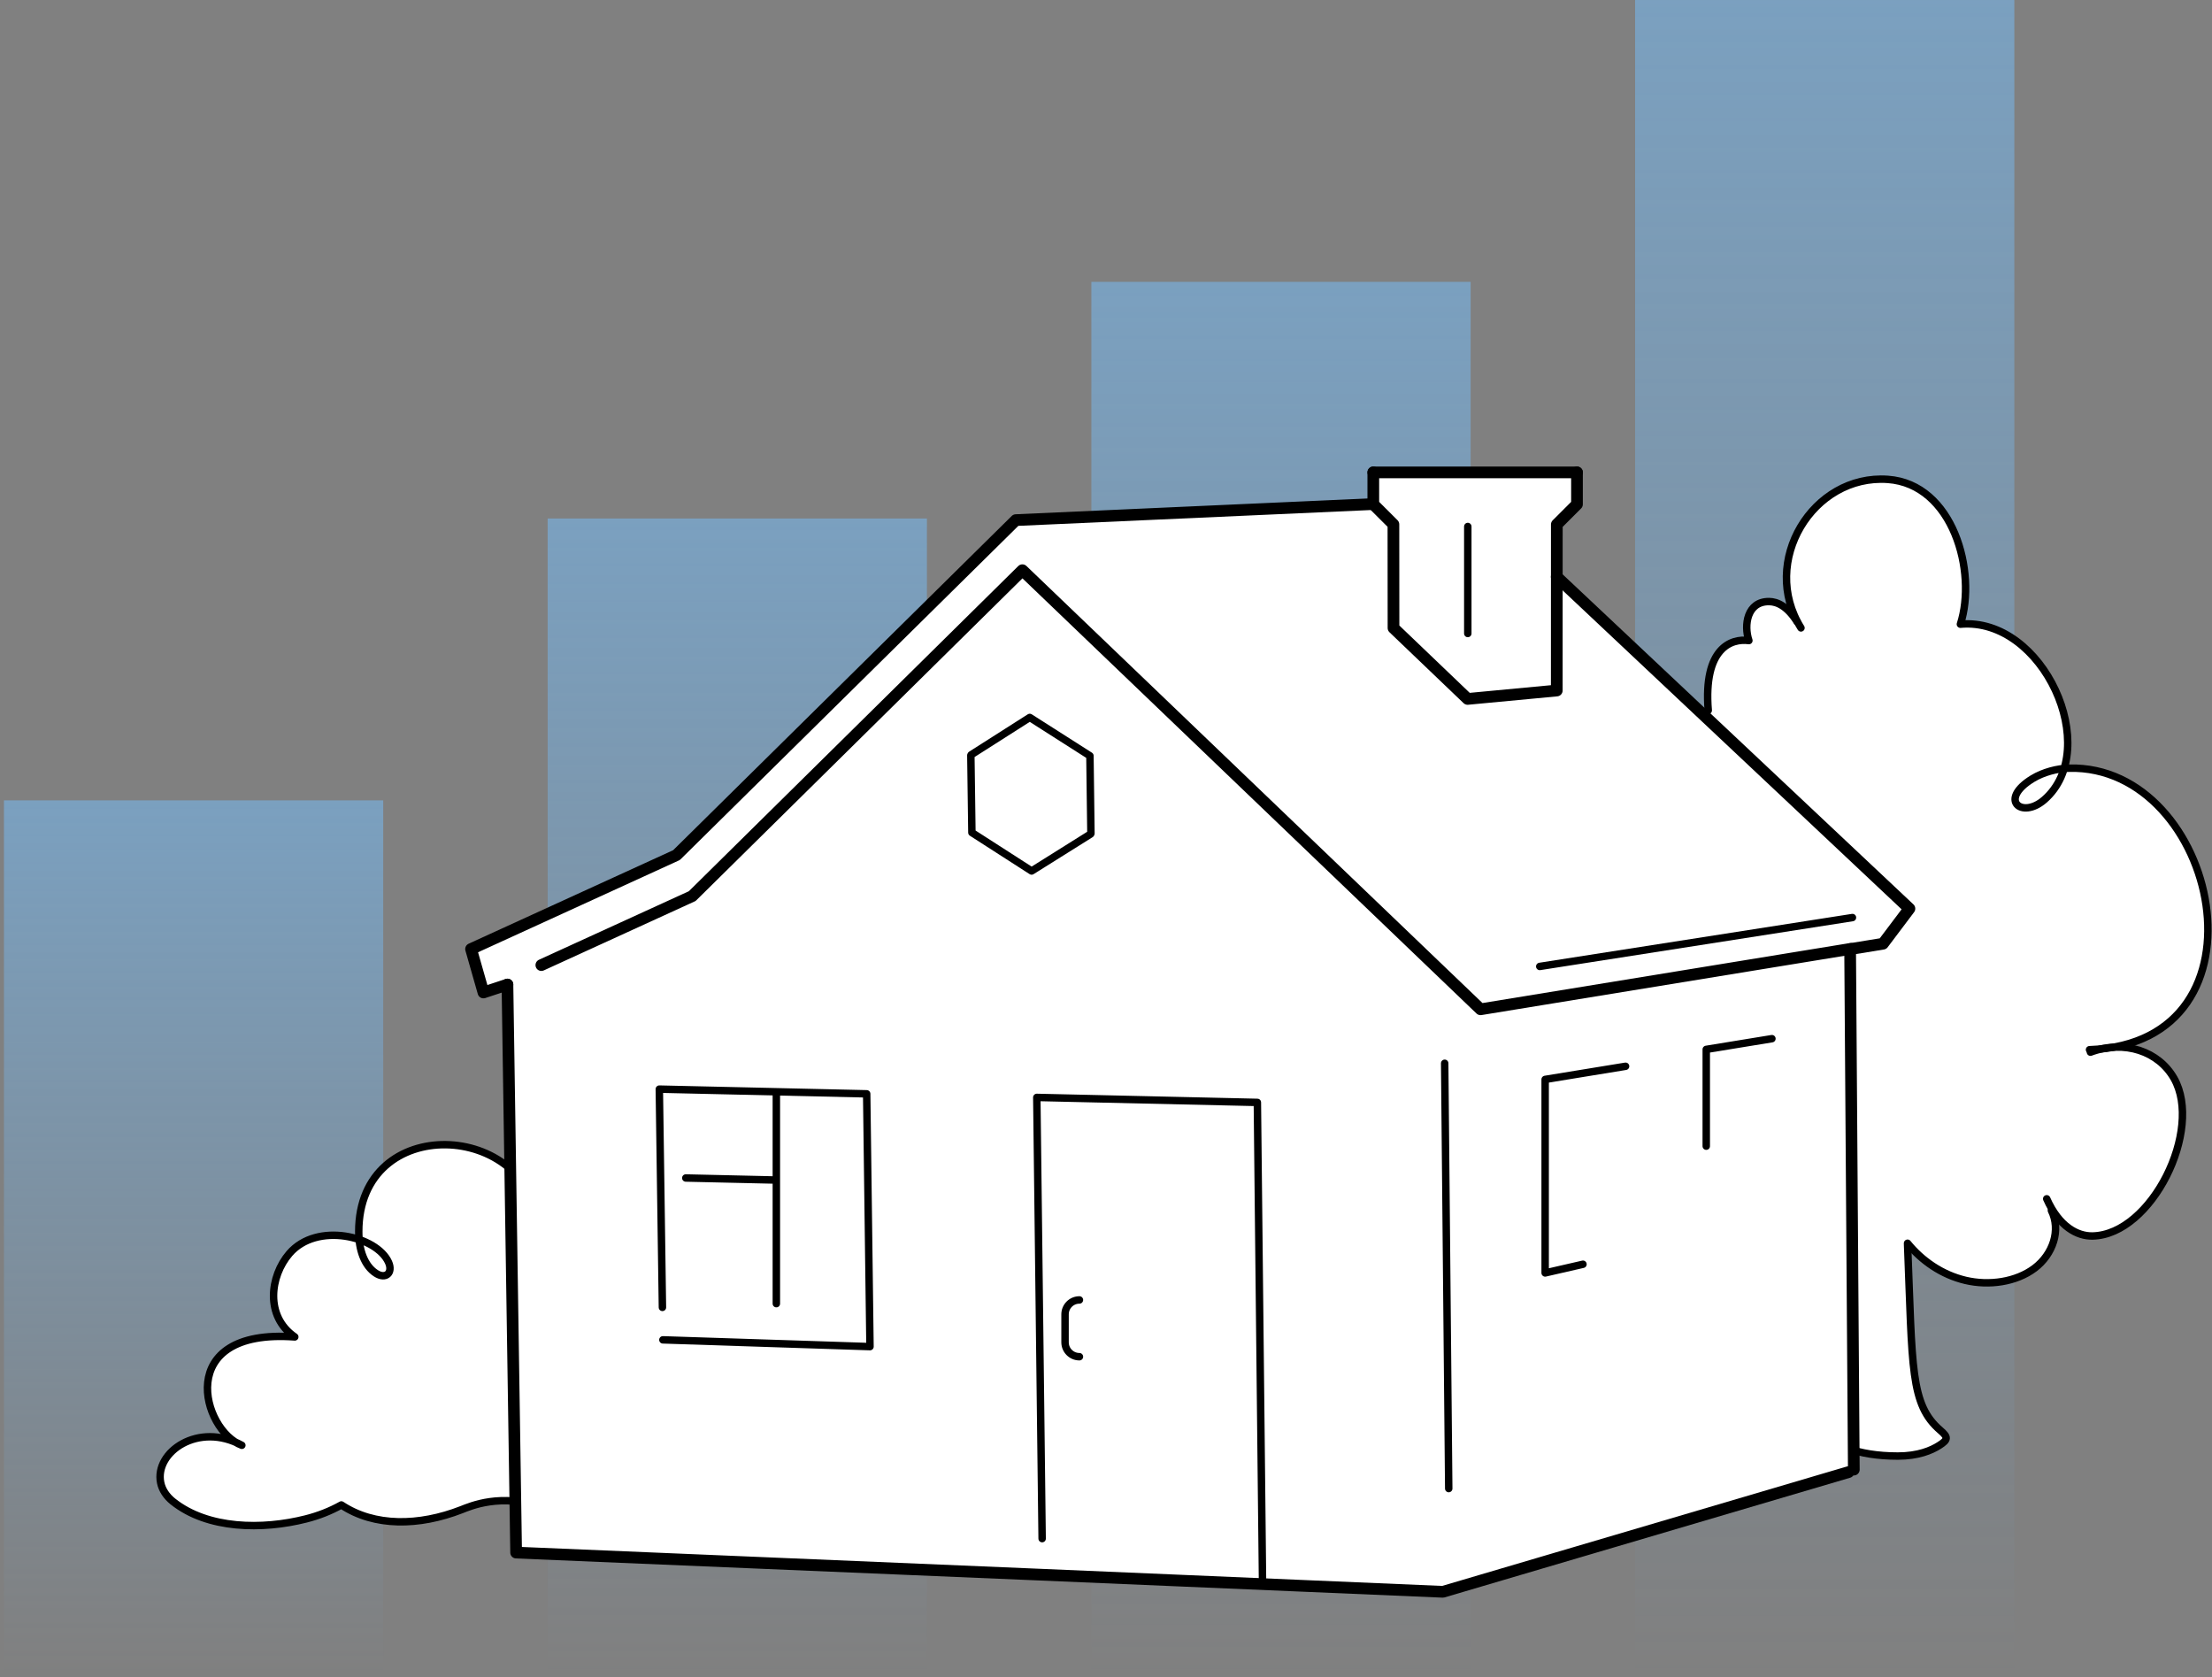
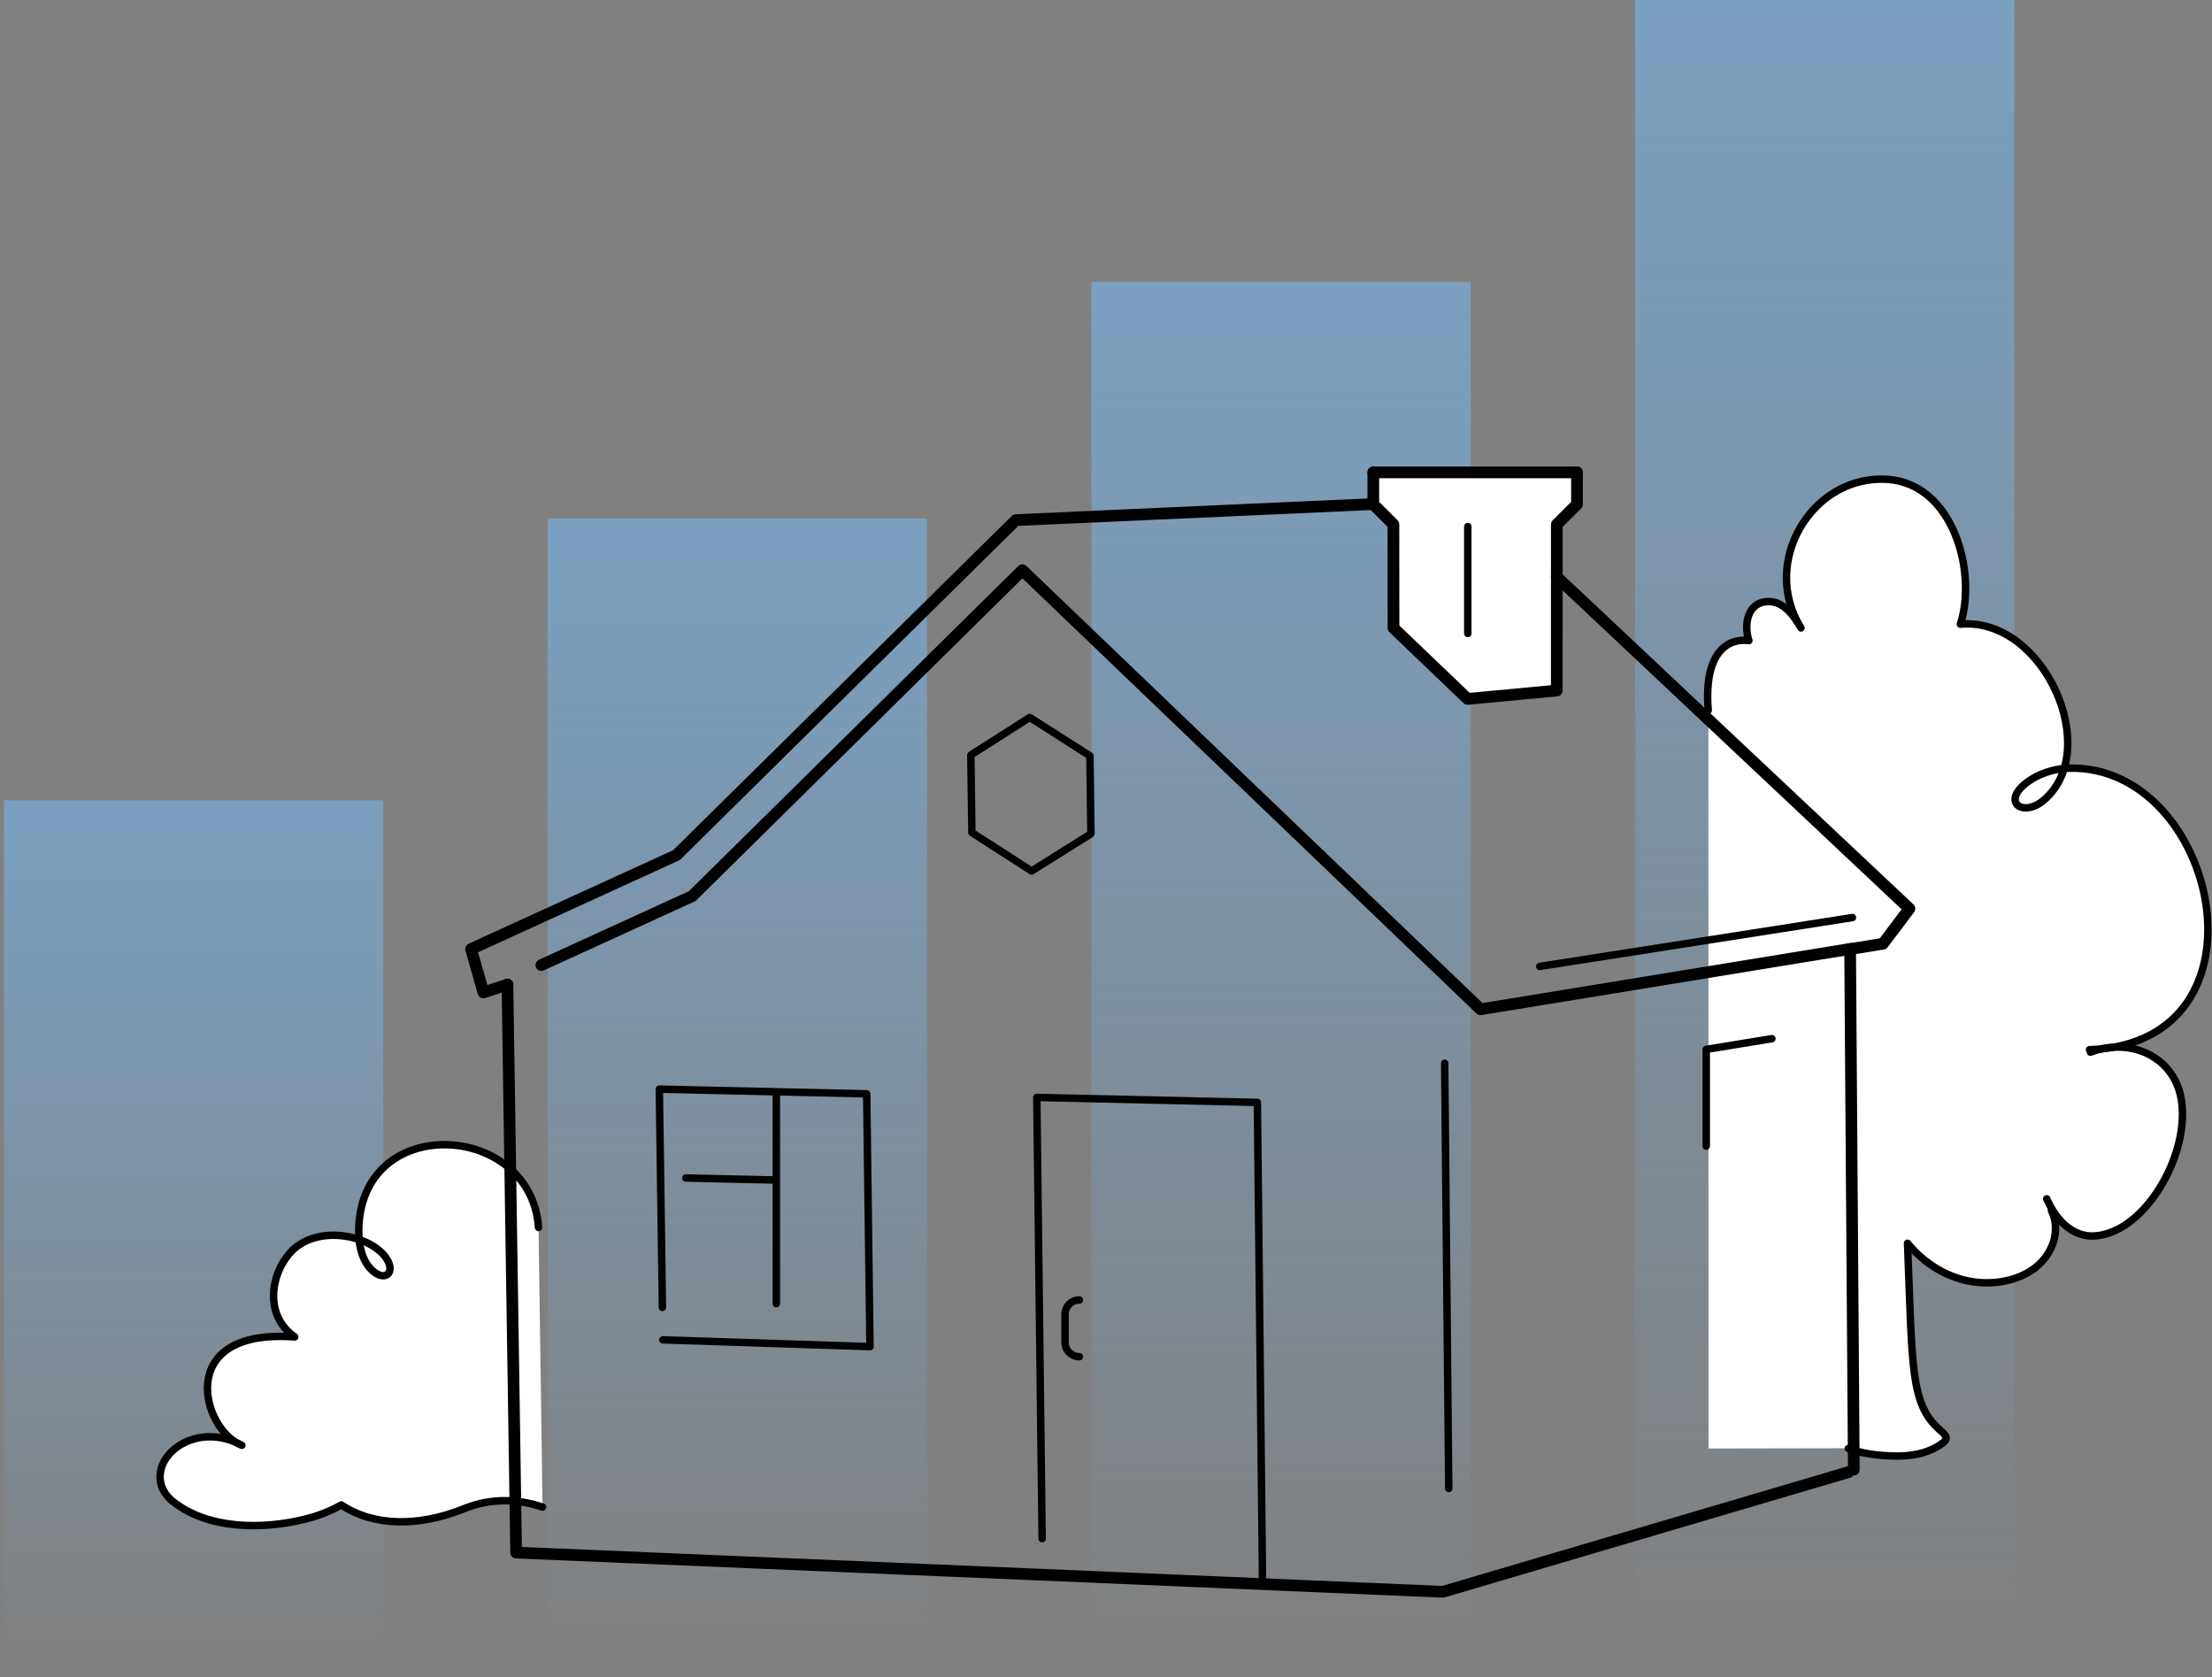
<svg xmlns="http://www.w3.org/2000/svg" width="372" height="282" viewBox="0 0 372 282" fill="none">
  <rect x="0" y="0" width="372" height="282" fill="#808080" stroke="none" />
  <g opacity="0.5">
    <path d="M64.447 134.575H0.666V281.024H64.447V134.575Z" fill="url(#paint0_linear_5265_25198)" />
    <path d="M155.884 87.182H92.103V281.025H155.884V87.182Z" fill="url(#paint1_linear_5265_25198)" />
    <path d="M247.322 47.394H183.541V281.025H247.322V47.394Z" fill="url(#paint2_linear_5265_25198)" />
    <path d="M338.759 0.001H274.979V281.025H338.759V0.001Z" fill="url(#paint3_linear_5265_25198)" />
  </g>
  <path d="M367.059 187.524C367.373 180.199 361.768 175.548 355.235 176.062C382.349 171.456 371.986 128.503 347.988 129.111C347.716 129.118 347.437 129.137 347.152 129.165C350.192 119.108 341.324 103.881 329.718 104.909C332.559 96.112 328.505 81.331 317.513 80.55C305.246 79.679 296.467 93.537 302.331 104.529C302.303 104.514 302.277 104.498 302.249 104.484C300.578 101.84 298.881 101.109 297.545 101.095C293.833 101.054 293.266 105.061 294.142 107.652C291.173 107.247 286.46 108.901 287.307 119.389L287.326 243.55L310.868 243.506C312.891 244.28 315.767 244.774 319.186 244.774C322.606 244.774 324.83 243.837 326.168 242.976C327.656 242.016 327.685 241.608 326.342 240.453C321.268 236.09 321.65 229.968 320.828 209.239C320.847 209.175 320.864 209.113 320.883 209.049C323.248 211.941 326.619 214.294 330.559 215.226C334.529 216.165 339.069 215.526 342.18 213.19C345.291 210.852 346.656 206.761 345.018 203.485L344.227 201.515C347.622 209.188 353.024 207.886 356.147 206.466C361.699 203.942 366.751 194.709 367.06 187.524H367.059Z" fill="white" />
  <path d="M302.224 104.539C300.553 101.895 298.855 101.164 297.52 101.149C293.808 101.109 293.241 105.116 294.116 107.706C291.148 107.301 286.435 108.956 287.282 119.443" stroke="black" stroke-width="1.252" stroke-linecap="round" stroke-linejoin="round" />
  <path d="M302.876 105.578C295.906 94.447 304.846 79.707 317.485 80.605C328.469 81.385 332.517 96.155 329.688 104.953C343.63 103.698 353.628 125.928 343.794 134.475C339.981 137.789 336.018 134.459 341.82 130.925C343.655 129.808 345.998 129.214 347.96 129.165C373.018 128.53 383.217 175.395 351.402 176.502" stroke="black" stroke-width="1.252" stroke-linecap="round" stroke-linejoin="round" />
  <path d="M351.56 176.917C357.303 174.777 363.032 176.778 365.62 181.332C370.532 189.975 361.862 207.607 351.924 207.824C349.356 207.88 346.275 206.253 344.203 201.571" stroke="black" stroke-width="1.252" stroke-linecap="round" stroke-linejoin="round" />
  <path d="M320.804 209.293C321.626 230.053 321.243 236.148 326.317 240.506C327.66 241.66 327.632 242.071 326.143 243.029C324.805 243.89 322.568 244.826 319.163 244.826C315.757 244.826 312.868 244.332 310.844 243.558" stroke="black" stroke-width="1.252" stroke-linecap="round" stroke-linejoin="round" />
  <path d="M344.991 203.541C346.63 206.817 345.265 210.908 342.153 213.246C339.042 215.583 334.502 216.221 330.533 215.282C326.563 214.342 323.169 211.964 320.801 209.042" stroke="black" stroke-width="1.252" stroke-linecap="round" stroke-linejoin="round" />
  <path d="M90.567 206.384C89.296 188.477 60.332 186.957 60.332 207.092C60.332 210.166 61.287 212.837 63.214 214.089C64.882 215.174 66.131 214.017 65.344 212.249C63.387 207.855 53.305 205.389 48.669 210.773C45.395 214.577 44.544 221.333 49.574 224.795C29.038 223.293 34.06 240.608 40.672 243.015C33.382 239.015 25.971 244.144 27.022 249.311C27.266 250.512 28.019 251.615 29.061 252.45C34.935 257.155 44.15 257.249 51.447 255.399C53.56 254.864 55.595 254.068 57.407 253.048C62.964 256.742 70.462 256.627 77.591 253.851C79.238 253.209 84.183 251.044 91.242 253.401" fill="white" />
  <path d="M90.567 206.384C89.296 188.477 60.332 186.957 60.332 207.092C60.332 210.166 61.287 212.837 63.214 214.089C64.882 215.174 66.131 214.017 65.344 212.249C63.387 207.855 53.305 205.389 48.669 210.773C45.395 214.577 44.544 221.333 49.574 224.795C29.038 223.293 34.06 240.608 40.672 243.015C33.382 239.015 25.971 244.144 27.022 249.311C27.266 250.512 28.019 251.615 29.061 252.45C34.935 257.155 44.15 257.249 51.447 255.399C53.56 254.864 55.595 254.068 57.407 253.048C62.964 256.742 70.462 256.627 77.591 253.851C79.238 253.209 84.183 251.044 91.242 253.401" stroke="black" stroke-width="1.252" stroke-linecap="round" stroke-linejoin="round" />
-   <path d="M242.924 267.625L311.7 247.106L311.146 159.583L316.675 158.681L321.118 152.783L248.04 84.007L170.839 87.453L113.767 143.782L79.219 159.575L81.303 166.881L85.338 165.547L86.799 261.057L174.883 264.766L242.924 267.625Z" fill="white" />
  <path d="M265.204 79.426V84.799L261.817 88.186L261.808 116.108L246.818 117.521L234.35 105.597L234.341 88.168L230.953 84.799V79.426H265.204Z" fill="white" />
  <path d="M242.957 178.784L243.639 250.291" stroke="black" stroke-width="1.252" stroke-linecap="round" stroke-linejoin="round" />
  <path d="M163.447 139.994L163.27 127.004L163.316 126.917L173.18 120.635L183.297 127.086L183.465 140.142L183.418 140.23L173.491 146.451L163.447 139.994Z" stroke="black" stroke-width="1.252" stroke-linecap="round" stroke-linejoin="round" />
  <path d="M111.402 219.827L110.879 183.13L145.753 183.919L146.309 226.425L111.48 225.286" stroke="black" stroke-width="1.252" stroke-linecap="round" stroke-linejoin="round" />
  <path d="M130.114 198.407L115.332 198.072" stroke="black" stroke-width="1.252" stroke-linecap="round" stroke-linejoin="round" />
  <path d="M130.562 183.793V219.199" stroke="black" stroke-width="1.252" stroke-linecap="round" stroke-linejoin="round" />
-   <path d="M266.214 212.576L259.854 214.035V181.497L273.379 179.288" stroke="black" stroke-width="1.252" stroke-linecap="round" stroke-linejoin="round" />
  <path d="M286.947 192.717V176.448L297.99 174.645" stroke="black" stroke-width="1.252" stroke-linecap="round" stroke-linejoin="round" />
  <path d="M311.533 154.281L258.947 162.499" stroke="black" stroke-width="1.252" stroke-linecap="round" stroke-linejoin="round" />
  <path d="M230.953 79.427V84.795L234.336 88.17L234.351 105.598L246.815 117.52L261.808 116.107L261.816 88.185L265.207 84.795V79.427" stroke="black" stroke-width="1.967" stroke-linecap="round" stroke-linejoin="round" />
  <path d="M265.207 79.427H230.953" stroke="black" stroke-width="1.967" stroke-linecap="round" stroke-linejoin="round" />
  <path d="M246.844 106.518V88.527" stroke="black" stroke-width="1.252" stroke-linecap="round" stroke-linejoin="round" />
  <path d="M311.763 247.106L311.142 159.583L316.672 158.68L321.115 152.783L261.801 96.986" stroke="black" stroke-width="1.967" stroke-linecap="round" stroke-linejoin="round" />
  <path d="M91.041 162.274L116.414 150.675L171.937 95.874L248.99 169.706L311.265 159.538" stroke="black" stroke-width="1.967" stroke-linecap="round" stroke-linejoin="round" />
  <path d="M181.532 218.577C180.197 218.577 179.113 219.66 179.113 220.996V225.702C179.113 227.037 180.196 228.121 181.532 228.121" stroke="black" stroke-width="1.252" stroke-linecap="round" stroke-linejoin="round" />
  <path d="M175.259 258.707L174.363 184.524L211.456 185.363L212.322 265.872" stroke="black" stroke-width="1.252" stroke-linecap="round" stroke-linejoin="round" />
  <path d="M310.873 247.526L242.653 267.651L174.883 264.766L86.799 261.056L85.338 165.546" stroke="black" stroke-width="1.967" stroke-linecap="round" stroke-linejoin="round" />
  <path d="M230.95 84.757L170.839 87.453L113.767 143.782L79.219 159.575L81.303 166.881L85.338 165.547" stroke="black" stroke-width="1.967" stroke-linecap="round" stroke-linejoin="round" />
  <defs>
    <linearGradient id="paint0_linear_5265_25198" x1="32.556" y1="134.575" x2="32.556" y2="281.024" gradientUnits="userSpaceOnUse">
      <stop stop-color="#75C0FF" />
      <stop offset="1" stop-color="#75C0FF" stop-opacity="0" />
    </linearGradient>
    <linearGradient id="paint1_linear_5265_25198" x1="123.993" y1="87.182" x2="123.993" y2="281.025" gradientUnits="userSpaceOnUse">
      <stop stop-color="#75C0FF" />
      <stop offset="1" stop-color="#75C0FF" stop-opacity="0" />
    </linearGradient>
    <linearGradient id="paint2_linear_5265_25198" x1="215.431" y1="47.394" x2="215.431" y2="281.025" gradientUnits="userSpaceOnUse">
      <stop stop-color="#75C0FF" />
      <stop offset="1" stop-color="#75C0FF" stop-opacity="0" />
    </linearGradient>
    <linearGradient id="paint3_linear_5265_25198" x1="306.868" y1="0.001" x2="306.868" y2="281.025" gradientUnits="userSpaceOnUse">
      <stop stop-color="#75C0FF" />
      <stop offset="1" stop-color="#75C0FF" stop-opacity="0" />
    </linearGradient>
  </defs>
</svg>